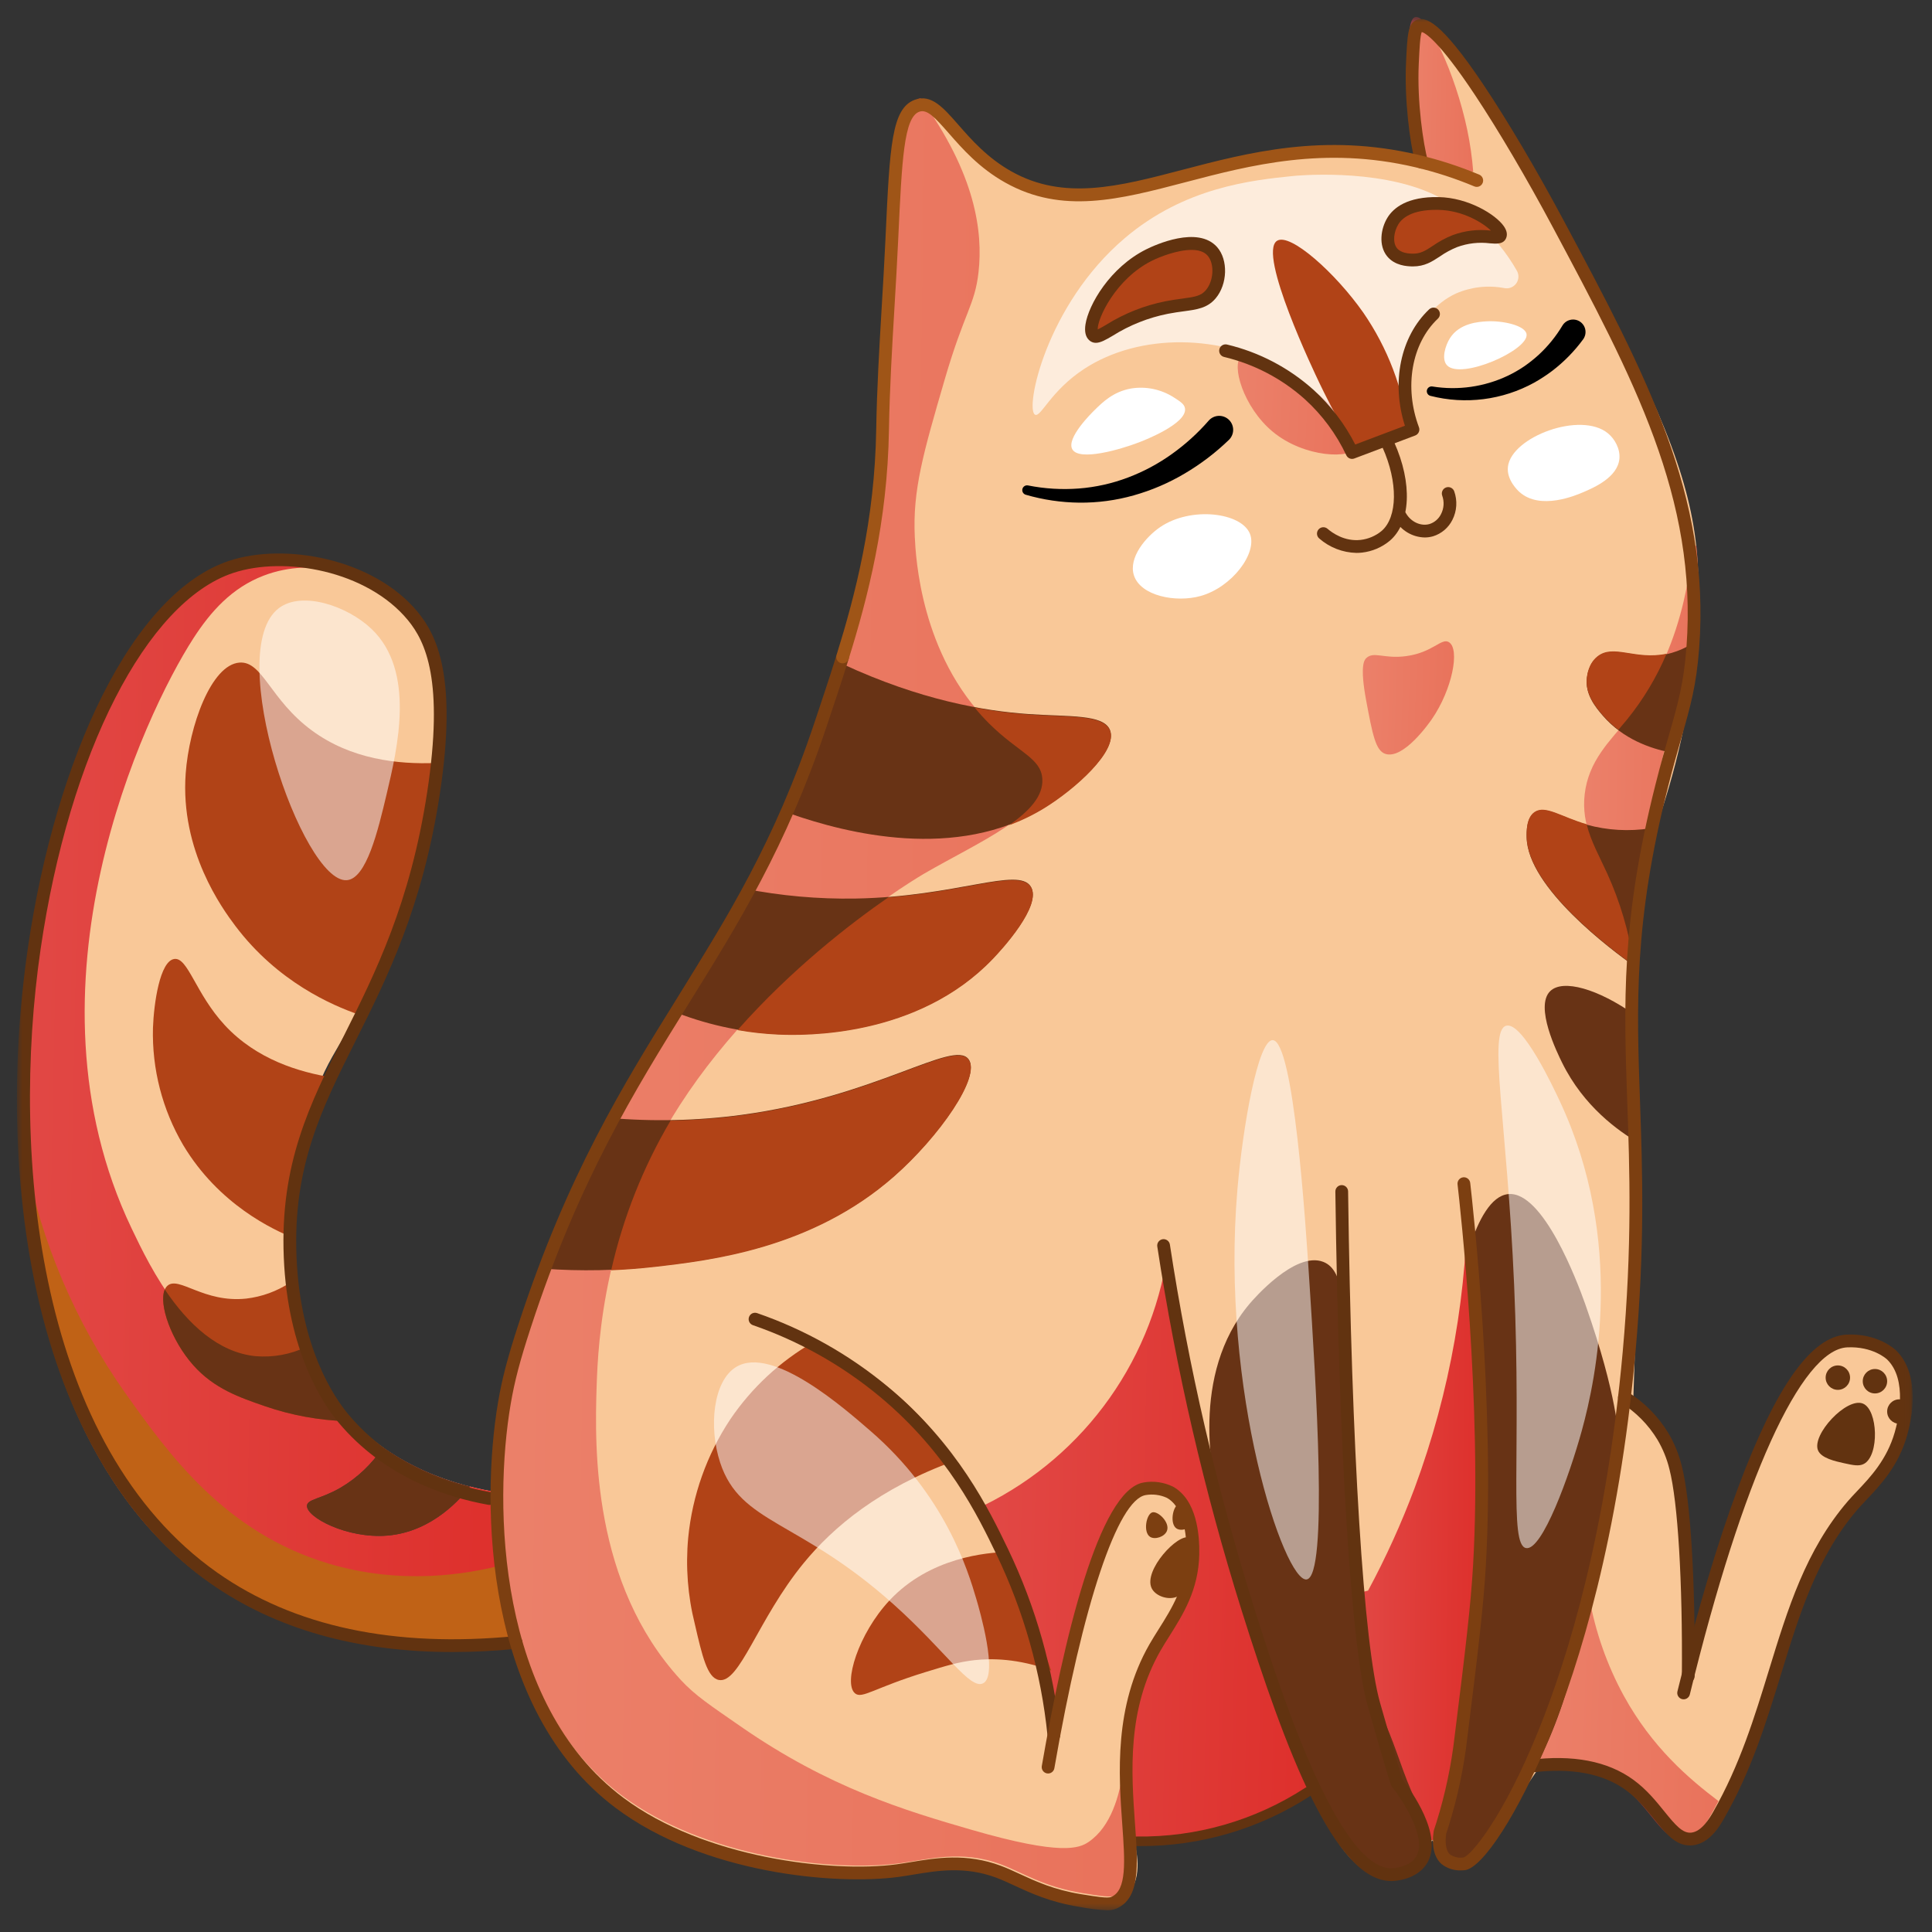
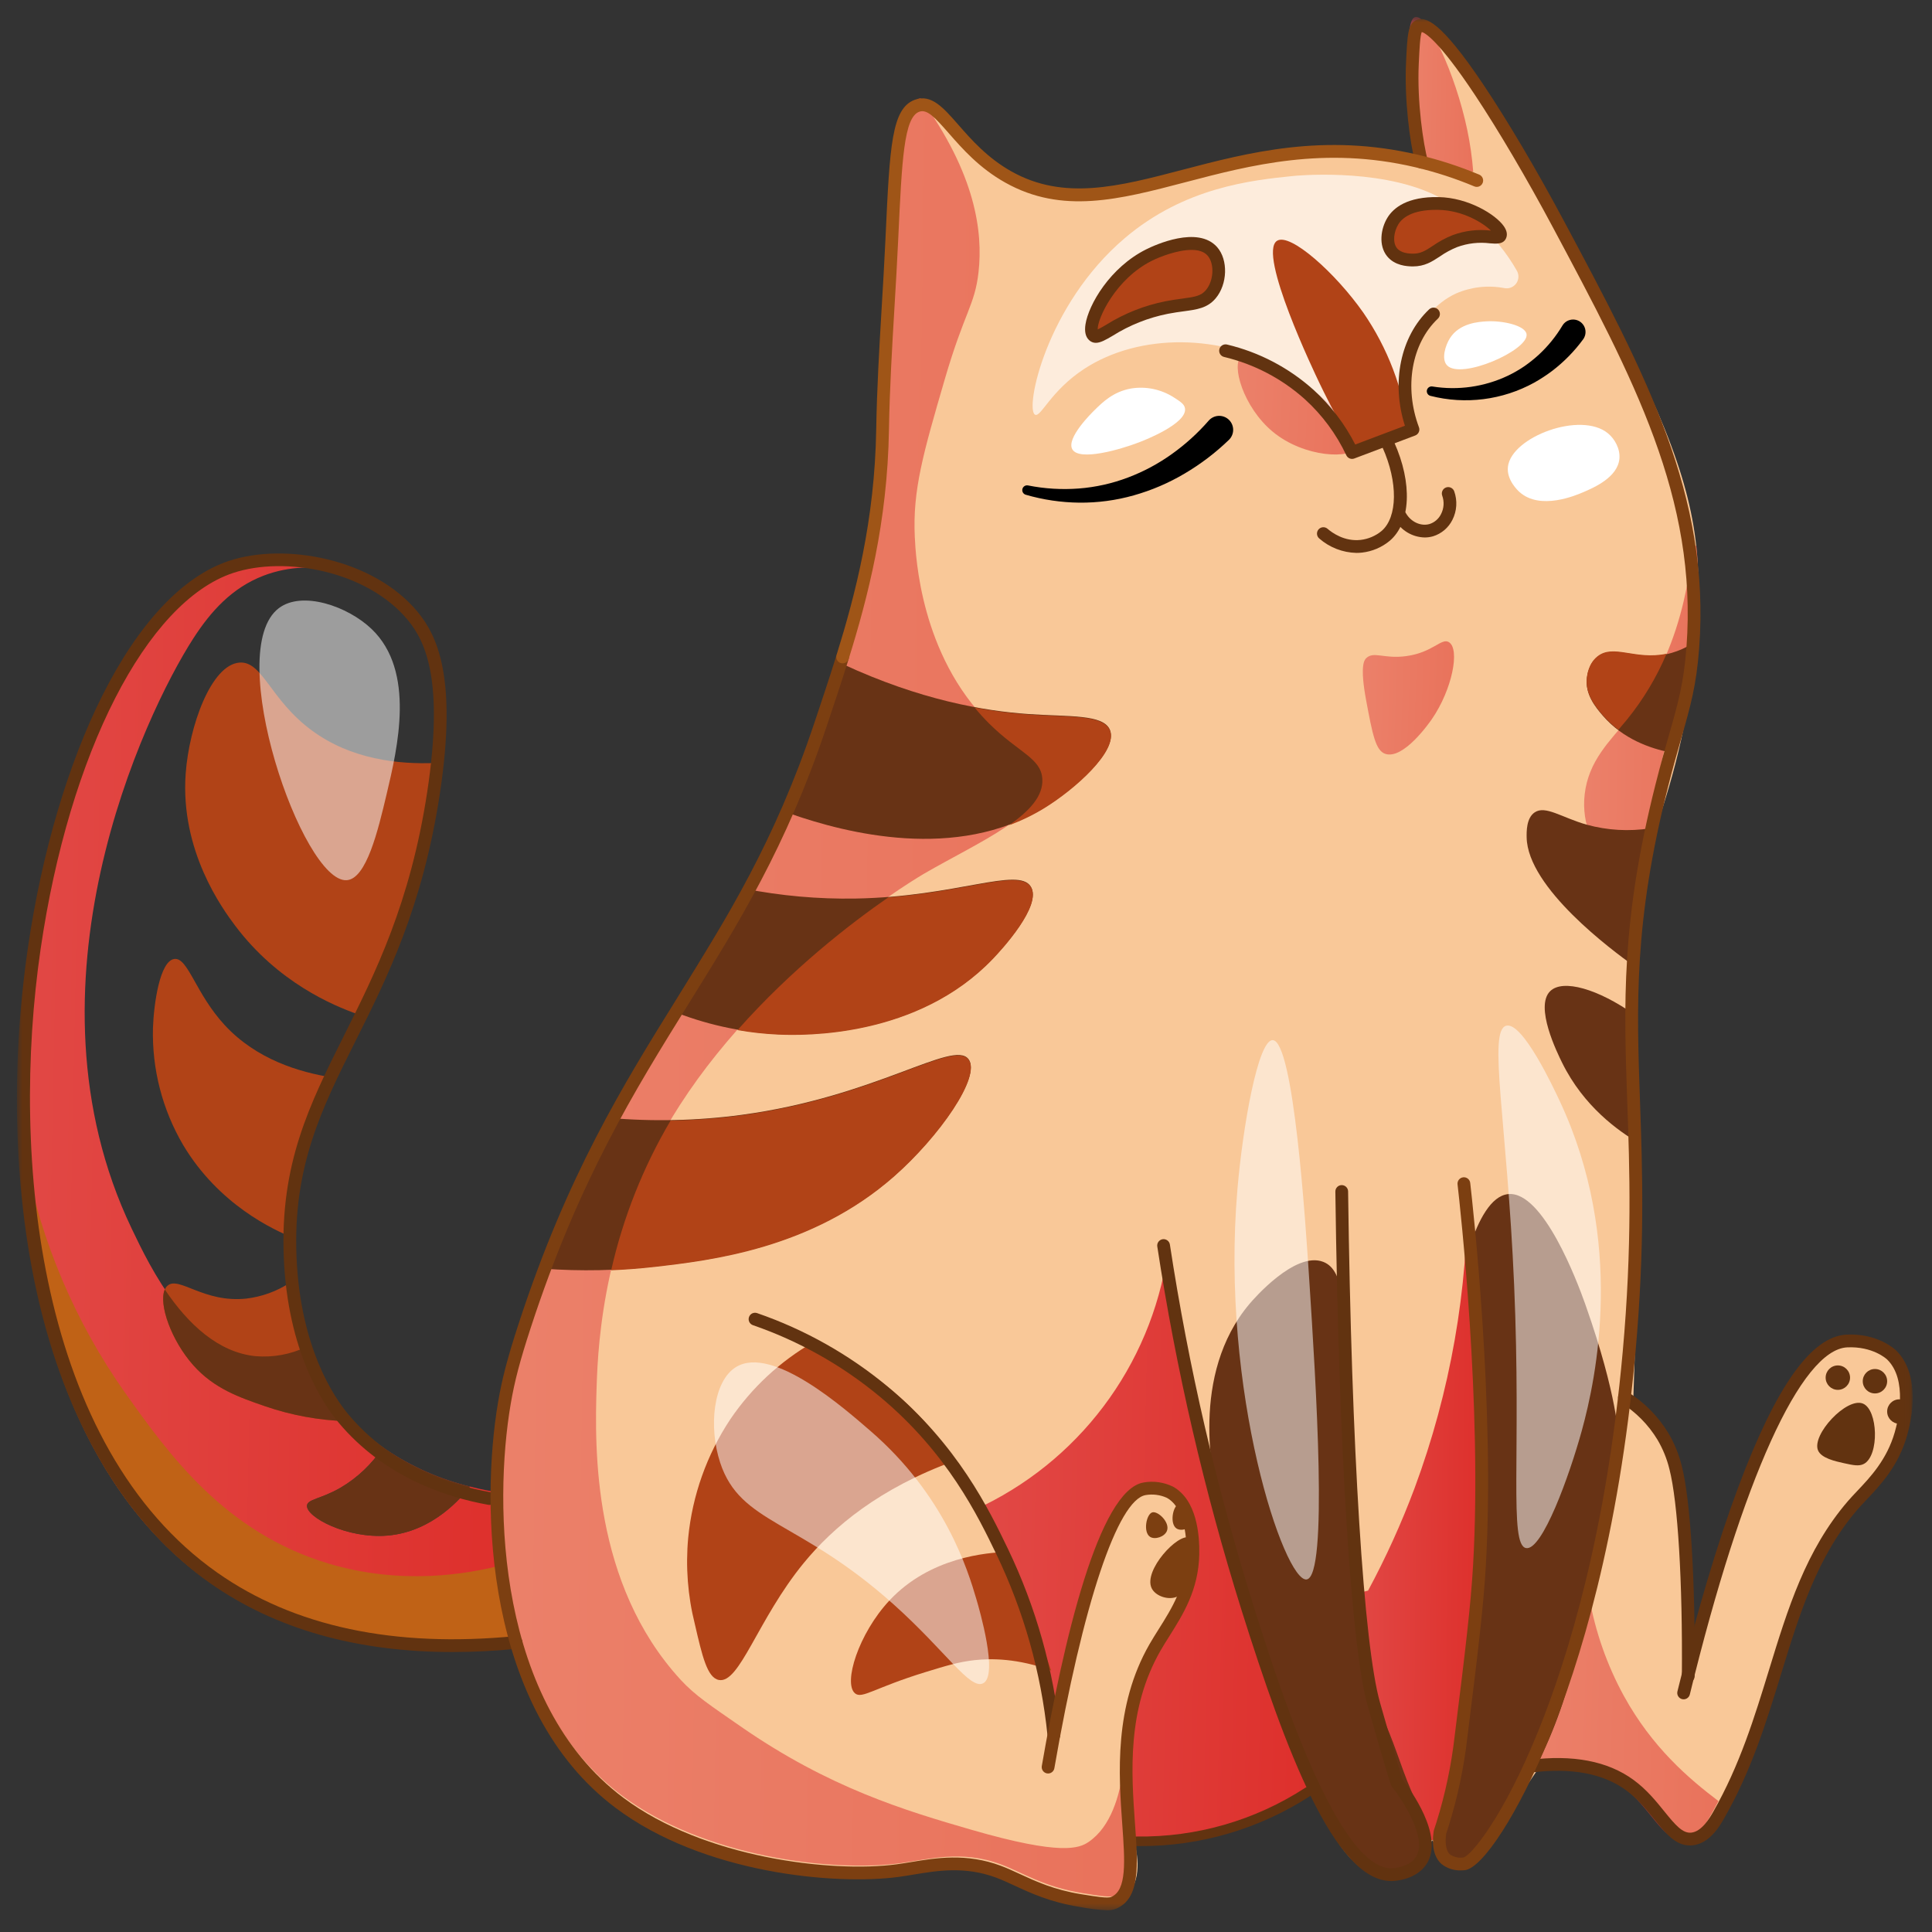
<svg xmlns="http://www.w3.org/2000/svg" width="303" height="303" viewBox="0 0 303 303" fill="none">
  <rect x="0" y="0" width="303" height="303" fill="#333333" stroke="none" />
  <mask id="mask0_94_1962" style="mask-type:luminance" maskUnits="userSpaceOnUse" x="2" y="2" width="298" height="298">
    <path d="M299.97 2.651H2.651V299.591H299.97V2.651Z" fill="white" />
  </mask>
  <g mask="url(#mask0_94_1962)">
-     <path d="M93.325 253.62C89.163 254.643 84.941 255.404 80.683 255.898C57.298 258.572 42.772 251.403 37.841 248.648C-3.827 225.373 -0.682 160.389 9.823 126.601C10.52 124.366 11.383 121.586 12.472 118.531L12.51 118.433C14.892 112.097 22.203 92.654 37.611 88.515C47.325 85.905 60.191 89.392 65.756 97.989C68.9 102.844 68.684 107.74 68.275 117.055C67.757 128.851 64.387 138.007 61.214 146.477C54.19 165.232 51.687 163.713 48.647 174.123C47.704 177.356 44.198 189.345 45.814 201.947C46.202 205.116 46.953 208.231 48.052 211.229C49.349 214.79 51.238 218.107 53.638 221.038C53.89 221.351 54.153 221.657 54.422 221.963C61.631 230.089 71.505 233.076 78.811 234.166C79.398 234.252 79.961 234.326 80.511 234.394C84.782 240.804 89.053 247.213 93.325 253.62Z" fill="#F9C898" />
    <path d="M80.683 255.897C80.606 256.149 80.475 256.381 80.298 256.577C78.034 259.21 67.749 258.72 63.533 258.383C48.12 257.171 38.386 251.978 32.762 248.029C13.752 234.674 4.966 209.576 3.221 183.191C1.716 160.352 5.485 136.545 12.472 118.531C12.482 118.497 12.495 118.464 12.51 118.433C18.329 103.462 26.381 92.513 35.467 89.476C41.059 87.609 48.555 88.845 48.555 88.845C51.242 88.977 53.919 89.274 56.57 89.734C57.236 89.98 57.886 90.268 58.516 90.597C59.364 91.042 60.173 91.561 60.933 92.146C57.714 90.578 49.503 87.143 41.329 90.285C36.372 92.189 33.057 95.882 30.315 100.131C22.6 112.095 2.53 154.712 20.629 192.633C23.572 198.793 29.709 211.645 40.08 212.692C42.82 212.919 45.572 212.414 48.053 211.229C49.35 214.79 51.238 218.106 53.639 221.038C53.89 221.351 54.153 221.657 54.423 221.963C56.202 223.966 58.217 225.747 60.425 227.265C64.466 230.002 68.965 231.993 73.708 233.143C75.39 233.572 77.094 233.913 78.811 234.166C78.474 239.74 78.813 245.335 79.821 250.827C79.882 251.152 80.194 252.848 80.696 254.905C80.787 255.23 80.783 255.575 80.683 255.897Z" fill="url(#paint0_linear_94_1962)" />
    <path d="M80.298 256.577C78.034 259.21 67.748 258.72 63.533 258.383C48.12 257.171 38.385 251.979 32.761 248.029C13.752 234.675 4.966 209.576 3.221 183.191C3.435 182.616 3.661 182.034 3.9 181.458C6.457 194.78 11.826 207.401 19.65 218.479C26.411 227.976 35.215 240.339 51.521 245.213C62.92 248.623 73.046 246.903 78.536 245.513C79.123 249.199 79.71 252.887 80.298 256.577Z" fill="#C06216" />
    <path d="M298.414 225.582C296.275 232.347 290.727 235.444 285.864 243.418C282.56 248.838 283.76 249.418 279.042 262.32C274.306 275.271 269.467 288.515 264.359 288.271C260.785 288.105 260.51 281.517 253.735 278.112C249.378 275.92 244.759 276.269 241.596 276.875C238.978 280.696 236.933 283.862 235.532 286.085C232.803 290.413 231.763 292.33 229.909 292.496C227.578 292.704 225.522 289.979 224.597 288.589C223.906 290.285 222.07 294.082 218.974 294.681C214.703 295.508 208.524 290.157 206.321 280.298C200.283 283.885 193.681 286.423 186.796 287.805C183.858 288.387 180.88 288.754 177.888 288.901C178.108 289.661 179.393 294.418 176.872 297.027C174.321 299.678 169.432 298.478 166.721 297.811C160.566 296.298 159.477 293.292 153.756 292.337C150.569 291.81 148.194 292.288 146.401 292.57C135.584 294.284 121.815 292.692 114.86 290.947C100.879 287.432 91.952 277.647 90.092 275.522C71.32 254.067 79.126 221.443 81.654 210.905C84.31 199.81 88.305 191.721 94.142 179.891C102.489 162.973 105.969 161.259 115.043 144.383C120.593 134.059 127.929 120.227 132.83 101.852C136.801 86.936 137.798 74.193 139.015 58.61C141.095 32.011 139.492 17.824 144.614 16.329C149.043 15.039 151.044 25.41 162.033 29.458C174.081 33.897 182.084 25.257 203.395 24.081C210.178 23.712 216.981 24.153 223.66 25.398C220.319 8.872 221.262 4.702 222.834 4.089C226.476 2.663 235.842 19.385 247.876 40.871C260.052 62.608 264.812 74.518 266.024 85.588C266.226 87.425 266.33 89.232 266.354 91.063C266.385 93.249 266.299 95.533 266.171 97.584C265.975 100.915 265.675 103.621 265.602 104.264C264.046 118.158 260.631 126.705 258.681 133.269C258.376 134.292 258.118 135.241 257.892 136.155C256.522 141.691 256.472 145.8 256.638 154.714C256.773 162.074 257.055 172.723 256.858 190.173C256.718 202.561 256.399 212.713 256.154 219.411C257.59 220.575 258.875 221.914 259.979 223.397C263.729 228.447 264.311 233.886 264.665 244.185C264.923 251.576 264.959 258.771 264.825 265.763C267.353 254.41 277.416 211.415 289.525 210.49C294.116 210.139 296.665 212.502 296.665 212.502C299.937 215.534 299.691 221.542 298.414 225.582Z" fill="#F9C898" />
    <path opacity="0.56" d="M269.506 282.469C269.115 283.229 268.699 283.988 268.271 284.741C267.579 285.941 266.165 288.329 264.018 288.519C260.665 288.819 258.946 283.443 254.29 280.044C251.536 278.036 247.173 276.297 239.99 276.977C240.461 275.972 240.994 274.962 241.538 273.878C244.151 268.668 247.259 261.014 249.248 250.531C250.207 255.932 252.036 261.141 254.664 265.955C259.129 274.074 264.844 278.93 269.506 282.469Z" fill="url(#paint1_linear_94_1962)" />
    <path d="M183.303 195.096C182.269 203.796 179.081 212.1 174.027 219.255C168.973 226.409 162.214 232.188 154.363 236.066C155.354 238.29 156.335 240.599 157.307 242.992C157.307 242.992 158.72 246.481 159.805 249.451C162.657 257.254 165.108 268.133 165.611 270.382C167.137 261.735 169.29 253.211 172.051 244.876C174.154 238.564 176.042 234.134 179.515 233.489C181.739 233.075 183.987 234.331 185.249 235.658C188.887 239.483 186.723 246.423 185.767 249.488C184.162 254.634 181.638 257.857 180.582 259.398C177.252 264.251 174.485 272.792 177.891 288.901C180.182 288.617 183.412 288.17 187.268 287.471C192.044 286.606 194.488 286.153 197.285 285.134C200.508 283.949 203.55 282.322 206.324 280.298C195.552 252.828 187.832 224.255 183.305 195.095L183.303 195.096Z" fill="url(#paint2_linear_94_1962)" />
    <path d="M230.14 186.159C230.265 202.274 227.457 218.277 221.853 233.385C219.79 238.903 217.353 244.273 214.559 249.459C213.905 249.649 213.233 249.764 212.554 249.803C218.568 282.037 222.286 288.734 224.599 288.59C230.446 288.224 232.128 243.819 232.288 239.271C232.916 221.538 232.197 203.783 230.14 186.159Z" fill="url(#paint3_linear_94_1962)" />
    <path opacity="0.56" d="M221.965 2.667C223.872 2.219 228.258 11.511 230.109 20.354C230.561 22.514 230.874 24.702 231.046 26.902C229.272 26.948 225.655 26.761 223.266 24.261C221.246 22.147 221.129 19.166 220.979 13.288C220.827 7.37 220.715 2.961 221.965 2.667Z" fill="url(#paint4_linear_94_1962)" />
    <path opacity="0.56" d="M194.693 55.85C193.036 57.176 195.002 63.878 199.588 67.691C204.569 71.832 212.013 72.043 212.924 70.083C214.513 66.666 197.67 53.468 194.693 55.85Z" fill="url(#paint5_linear_94_1962)" />
    <path d="M68.299 119.662C62.412 119.892 55.051 119.098 48.886 114.546C42.36 109.73 41.175 103.656 37.569 103.915C33.113 104.236 29.666 113.883 29.122 121.307C28.235 133.429 34.879 142.518 36.908 145.212C43.556 154.034 52.172 157.692 56.186 159.09C59.991 153.329 62.963 147.059 65.012 140.465C67.104 133.726 68.212 126.719 68.299 119.662Z" fill="#B14317" />
    <path d="M27.331 150.398C29.482 150.092 30.656 155.832 35.27 160.802C40.235 166.151 46.923 168.173 52.239 169.003C49.105 173.649 47.056 178.94 46.244 184.486C45.785 187.706 45.756 190.973 46.158 194.201C42.895 192.896 34.334 188.954 28.726 179.578C25.457 174.014 23.816 167.643 23.99 161.191C24.129 157.366 25.071 150.72 27.331 150.398Z" fill="#B14317" />
    <path d="M54.398 222.893C50.033 222.76 45.714 221.969 41.585 220.548C37.541 219.152 33.6 217.793 30.339 214.137C26.472 209.815 24.422 203.244 26.276 201.634C28.057 200.085 31.973 204.371 38.618 203.661C41.071 203.374 43.423 202.518 45.489 201.163C45.599 201.426 45.703 201.683 45.813 201.946C46.658 208.535 48.897 215.283 53.639 221.038C53.89 221.657 54.147 222.275 54.398 222.893Z" fill="#B14317" />
    <path d="M73.707 233.143C72.531 234.68 67.98 240.234 60.748 240.828C54.434 241.348 47.954 237.926 48.144 236.101C48.254 235.097 50.341 235.103 53.461 233.291C56.079 231.739 58.313 229.614 59.996 227.076C60.136 227.138 60.283 227.205 60.424 227.266C64.466 230.003 68.965 231.993 73.707 233.143Z" fill="#3F3F3E" />
    <path d="M191.148 235.693C190.184 231.823 186.573 215.589 195.98 204.472C196.557 203.789 203.125 196.171 207.541 197.906C210.945 199.244 211.034 205.343 211.539 219.94C212.773 255.594 213.762 263.161 216.644 268.978C218.519 272.761 219.627 276.881 221.288 280.764C222.975 284.711 224.194 287.308 223.163 289.832C222.341 291.84 220.154 293.34 218.635 293.546C209.443 294.792 197.918 257.888 194.145 245.878C192.805 241.606 191.798 238.056 191.148 235.693Z" fill="#683315" />
    <path d="M230.504 195.494C231.852 191.394 233.817 187.559 236.52 187.275C242.01 186.703 247.403 201.132 248.543 204.326L248.546 204.337C248.546 204.337 248.627 204.565 248.705 204.785C253.718 218.999 253.827 225.517 253.827 225.517C253.903 230.124 252.772 228.964 249.383 249.314C247.083 261.19 244.674 272.956 235.889 285.226C234.061 287.78 232.063 290.208 229.911 292.495C228.256 292.768 227.436 292.243 227.148 292.02C225.535 290.777 225.983 287.79 226.234 286.111C226.371 285.159 226.607 284.225 226.937 283.322C228.166 280.205 231.544 263.027 232.289 239.27C232.737 224.654 232.14 210.025 230.504 195.494Z" fill="#683315" />
    <path opacity="0.52" d="M60.623 124.599C59.288 130.218 57.478 137.84 54.374 138.043C47.453 138.499 34.868 102.03 43.75 95.365C47.402 92.624 54.511 95.048 58.279 98.648C65.213 105.274 62.346 117.344 60.623 124.599Z" fill="white" />
    <path opacity="0.66" d="M202.846 27.596C202.846 27.596 215.773 26.269 224.81 30.483C227.21 31.631 229.465 33.062 231.526 34.745C231.658 34.858 231.763 34.949 231.841 35.017C234.264 37.148 236.314 39.671 237.906 42.479C238.075 42.785 238.155 43.132 238.135 43.481C238.115 43.83 237.996 44.166 237.793 44.451C237.589 44.735 237.309 44.955 236.985 45.086C236.661 45.217 236.307 45.253 235.963 45.19C233.39 44.693 230.727 44.989 228.326 46.039C221.984 48.973 218.398 57.88 221.157 67.259L212.313 69.255C209.675 64.661 205.912 60.814 201.378 58.077C191.665 52.312 178.7 52.2 170.056 57.842C164.75 61.305 163.226 65.529 162.323 65.034C160.72 64.155 164.036 47.861 176.383 37.362C185.812 29.344 196.317 28.266 202.846 27.596Z" fill="white" />
    <path d="M233.168 50.396C231.988 50.463 228.898 50.639 227.388 53.054C226.667 54.203 226.034 56.3 226.92 57.274C229.067 59.636 239.739 54.937 239.417 52.428C239.238 51.03 235.636 50.255 233.168 50.396Z" fill="white" />
    <path d="M171.613 64.368C172.9 63.096 174.59 61.424 177.393 60.929C179.729 60.552 182.121 61.053 184.109 62.336C185.129 62.989 185.751 63.386 185.847 64.059C186.184 66.413 179.625 68.995 178.641 69.371C175.661 70.513 169.258 72.361 168.175 70.466C167.191 68.742 171.129 64.847 171.613 64.368Z" fill="white" />
    <path d="M206.933 60.077C206.166 58.474 197.222 39.785 200.268 37.773C202.317 36.419 209.472 42.839 213.807 49.029C217.617 54.557 220.046 60.919 220.889 67.581L212.765 70.707C210.626 67.275 208.679 63.726 206.933 60.077Z" fill="#B14317" />
    <path d="M108.975 254.716C107.862 250.291 107.51 245.709 107.933 241.167C108.582 234.522 110.852 228.139 114.543 222.578C117.902 217.632 122.336 213.511 127.513 210.525C136.588 214.391 144.323 220.847 149.754 229.087C137.945 233.386 130.7 239.459 126.055 245.127C118.804 253.974 116.008 264.128 112.724 263.47C110.911 263.107 110.122 259.685 108.975 254.716Z" fill="#B14317" />
    <path d="M134.099 265.575C132.205 264.006 134.632 256.196 139.515 250.983C145.878 244.187 154.831 243.487 158.01 243.389L164.866 261.995C159.607 260.076 155.479 260.076 152.846 260.364C150.364 260.635 148.342 261.256 145.139 262.24C137.095 264.71 135.205 266.49 134.099 265.575Z" fill="#B14317" />
    <path opacity="0.52" d="M115.446 214.386C121.176 210.899 132.593 221.035 136.484 224.391C148.188 234.488 151.792 246.22 153.147 250.864C153.578 252.338 156.622 262.766 154.189 263.996C152.12 265.042 148.403 259.038 140.233 251.698C125.246 238.235 116.136 239.075 112.947 229.394C111.114 223.83 111.828 216.588 115.446 214.386Z" fill="white" />
    <path d="M256.397 159.165C250.6 155.065 245.116 153.513 243.128 155.436C240.636 157.847 244.235 165.137 245.003 166.693C248.384 173.542 253.808 177.368 256.909 179.199L256.397 159.165Z" fill="#683315" />
    <path opacity="0.52" d="M199.592 163.126C197.309 163.079 194.917 176.592 194.067 186.533C191.342 218.39 201.481 248.202 204.924 247.706C208.337 247.215 206.371 216.787 205.334 200.741C204.759 191.844 202.907 163.194 199.592 163.126Z" fill="white" />
    <path opacity="0.52" d="M236.214 160.868C233.321 161.666 236.36 175.976 237.464 201.516C238.61 228.049 236.613 242.303 239.338 242.789C241.862 243.239 246.127 231.461 248.086 224.342C250.361 216.082 254.886 194.652 244.65 172.751C243.657 170.627 238.768 160.165 236.214 160.868Z" fill="white" />
    <path opacity="0.56" d="M266.175 97.583C265.33 102.47 263.923 106.082 261.941 113.883C260.042 121.196 258.69 128.641 257.896 136.155C256.526 141.69 256.477 145.8 256.642 154.714C256.136 148.618 254.59 142.654 252.071 137.08C250.174 132.91 247.966 129.486 248.529 124.57C249.136 119.286 252.506 116.2 255.192 112.899C265.612 100.103 264.737 85.412 266.028 85.59C266.23 87.427 266.334 89.233 266.358 91.064C266.388 93.249 266.303 95.532 266.175 97.583Z" fill="url(#paint6_linear_94_1962)" />
    <path opacity="0.56" d="M176.987 276.141C177.11 270.75 176.991 269.345 176.824 269.331C176.282 269.293 177.734 284.109 170.731 288.873C169.289 289.855 166.519 291.068 152.453 286.997C141.912 283.946 130.029 280.39 116.131 270.741C111.443 267.485 109.026 265.925 106.74 263.435C92.929 248.391 93.238 227.226 93.578 217.227C93.799 210.731 94.672 191.86 106.603 173.341C121.155 150.753 144.969 136.994 144.969 136.994C153.719 131.938 163.838 127.738 163.467 122.063C163.253 118.792 159.746 117.984 155.152 113.424C144.354 102.708 143.613 87.208 143.471 84.23C143.117 76.835 144.799 71.067 148.157 59.529C151.269 48.851 152.887 47.893 153.469 42.645C154.159 36.426 153.043 27.322 144.351 15.382C144.302 15.394 144.247 15.413 144.192 15.431C141.119 16.545 140.869 22.73 140.221 36.531C139.762 46.426 138.942 56.303 138.783 66.204C138.489 84.354 133.85 98.173 128.956 112.74C127.79 116.211 126.227 120.388 123.842 126.032C106.696 166.608 90.429 177.59 84.113 202.452C83.618 203.869 83.126 205.322 82.639 206.809C80.864 212.228 80.069 215.363 79.482 218.804C77.768 228.809 77.481 243.199 81.299 256.431C84.113 266.185 89.16 275.317 97.507 281.573C110.393 291.247 130.529 293.629 141.127 292.215C145.508 291.633 150.764 290.065 156.986 292.398C160.339 293.654 163.65 295.919 169.787 296.905C172.711 297.376 174.174 297.615 175.012 297.266C179.49 295.423 176.926 286.673 176.987 276.141Z" fill="url(#paint7_linear_94_1962)" />
    <path d="M132.186 104.159C144.348 109.803 154.329 111.496 161.267 111.983C167.641 112.43 173.072 111.973 174.077 114.484C175.362 117.696 168.591 123.714 163.767 126.679C149.986 135.146 132.654 130.643 124.082 127.661L132.186 104.159Z" fill="#683315" />
    <path d="M116.673 139.358C122.433 140.497 128.298 141.021 134.169 140.922C149.991 140.647 159.702 135.879 161.664 139.045C163.471 141.962 157.044 148.923 155.728 150.302C143.922 162.661 126.183 162.376 121.984 162.183C116.188 161.901 110.482 160.633 105.112 158.431L116.673 139.358Z" fill="#683315" />
    <path d="M95.325 175.308C102.3 175.929 109.323 175.775 116.264 174.849C137.405 172.014 149.486 162.987 151.882 166.094C153.938 168.759 147.249 178.252 140.218 184.437C127.323 195.779 111.445 197.608 102.725 198.612C96.938 199.277 91.101 199.398 85.291 198.972L95.325 175.308Z" fill="#683315" />
    <path d="M265.397 100.941C264.393 101.58 263.302 102.071 262.158 102.399C256.793 103.925 253.18 100.88 250.519 103.024C249.161 104.118 248.938 105.85 248.879 106.307C248.546 108.889 250.259 110.953 251.378 112.248C254.57 115.938 258.864 117.37 261.76 117.965L265.397 100.941Z" fill="#683315" />
    <path d="M239.428 131.321C239.413 130.453 239.375 128.298 240.678 127.413C242.368 126.264 244.906 128.21 248.842 129.334C252.094 130.23 255.499 130.425 258.832 129.904L256.144 151.41C252.947 149.12 239.566 139.265 239.428 131.321Z" fill="#683315" />
    <path d="M212.724 86.713C210.574 86.664 208.509 85.861 206.891 84.443C206.69 84.269 206.567 84.023 206.548 83.758C206.528 83.493 206.615 83.232 206.789 83.031C206.962 82.831 207.209 82.707 207.473 82.688C207.738 82.669 207.999 82.756 208.2 82.929C208.913 83.547 210.846 84.955 213.384 84.676C214.593 84.537 215.736 84.051 216.675 83.276C219.2 81.112 219.264 75.606 216.827 70.181C216.724 69.939 216.72 69.668 216.815 69.423C216.91 69.179 217.098 68.982 217.337 68.874C217.576 68.767 217.847 68.757 218.093 68.848C218.339 68.939 218.54 69.122 218.652 69.359C221.535 75.776 221.262 81.98 217.975 84.797C216.732 85.836 215.211 86.486 213.601 86.666C213.31 86.698 213.017 86.713 212.724 86.713Z" fill="#623310" />
    <path d="M223.447 84.292C222.49 84.273 221.554 84.004 220.732 83.512C219.91 83.02 219.231 82.322 218.761 81.487C218.694 81.373 218.65 81.246 218.632 81.115C218.614 80.984 218.622 80.851 218.656 80.723C218.69 80.595 218.749 80.475 218.829 80.371C218.91 80.266 219.01 80.177 219.125 80.112C219.239 80.046 219.366 80.003 219.497 79.986C219.628 79.97 219.761 79.979 219.888 80.014C220.016 80.049 220.135 80.109 220.239 80.191C220.343 80.272 220.43 80.374 220.495 80.489C221.287 81.866 222.844 82.577 224.199 82.184C224.591 82.058 224.954 81.853 225.264 81.583C225.575 81.313 225.828 80.982 226.007 80.611C226.233 80.168 226.366 79.684 226.396 79.188C226.427 78.692 226.354 78.195 226.184 77.728C226.095 77.478 226.109 77.203 226.223 76.963C226.337 76.723 226.541 76.538 226.791 76.449C227.041 76.36 227.316 76.374 227.555 76.488C227.795 76.602 227.98 76.806 228.069 77.056C228.327 77.781 228.435 78.55 228.387 79.318C228.339 80.086 228.135 80.835 227.788 81.522C227.485 82.135 227.059 82.68 226.539 83.124C226.018 83.568 225.413 83.901 224.76 84.104C224.333 84.229 223.891 84.292 223.447 84.292Z" fill="#623310" />
    <path d="M161.221 76.131C163.847 76.655 166.531 76.817 169.201 76.613C171.835 76.409 174.427 75.83 176.897 74.893C179.348 73.969 181.667 72.727 183.796 71.2C185.915 69.689 187.85 67.933 189.561 65.97C189.75 65.753 189.98 65.576 190.237 65.448C190.495 65.32 190.775 65.244 191.062 65.225C191.349 65.205 191.637 65.243 191.909 65.335C192.182 65.427 192.434 65.571 192.65 65.76C192.867 65.95 193.044 66.18 193.172 66.438C193.299 66.695 193.375 66.976 193.395 67.263C193.414 67.55 193.377 67.838 193.285 68.111C193.193 68.384 193.048 68.636 192.859 68.852C192.818 68.9 192.77 68.949 192.726 68.992C190.625 71.02 188.293 72.793 185.778 74.275C183.279 75.756 180.598 76.904 177.803 77.69C175.028 78.475 172.157 78.859 169.274 78.832C166.427 78.803 163.598 78.385 160.865 77.59C160.679 77.535 160.522 77.412 160.426 77.244C160.329 77.076 160.301 76.878 160.347 76.69C160.392 76.503 160.509 76.34 160.672 76.236C160.834 76.131 161.031 76.094 161.221 76.131Z" fill="black" />
    <path d="M224.64 60.613C228.662 61.262 232.786 60.675 236.468 58.932C237.363 58.505 238.224 58.012 239.044 57.455C239.855 56.893 240.627 56.277 241.354 55.611C242.789 54.278 244.028 52.749 245.035 51.069C245.299 50.624 245.729 50.302 246.23 50.175C246.732 50.047 247.263 50.124 247.708 50.388C248.152 50.653 248.474 51.083 248.602 51.584C248.729 52.086 248.652 52.618 248.388 53.063C248.357 53.116 248.323 53.167 248.288 53.215L248.279 53.228C246.915 55.085 245.295 56.739 243.468 58.141C242.558 58.83 241.601 59.455 240.606 60.014C235.641 62.744 229.824 63.484 224.335 62.082C224.148 62.035 223.986 61.916 223.884 61.752C223.781 61.589 223.746 61.392 223.785 61.202C223.824 61.013 223.935 60.846 224.094 60.736C224.252 60.626 224.447 60.582 224.638 60.612L224.64 60.613Z" fill="black" />
-     <path d="M196.037 83.731C194.718 80.373 186.808 79.377 181.978 82.649C179.716 84.181 176.946 87.452 177.833 90.225C178.864 93.452 184.388 94.558 188.287 93.472C193.211 92.099 197.227 86.759 196.037 83.731Z" fill="white" />
    <path d="M236.493 73.187C237.062 68.505 247.915 64.454 252.174 67.956C253.261 68.851 254.109 70.395 253.976 71.924C253.723 74.855 249.985 76.467 248.389 77.155C247.171 77.68 241.564 80.098 238.296 77.155C238.066 76.95 236.241 75.26 236.493 73.187Z" fill="white" />
    <path d="M171.469 52.592C172.513 53.604 175.349 49.728 182.969 48.23C186.459 47.545 188.45 47.851 189.886 46.148C191.413 44.34 191.61 41.095 190.14 39.424C187.522 36.444 180.728 39.741 180.215 39.996C173.547 43.317 170.107 51.271 171.469 52.592Z" fill="#B14317" />
    <path d="M171.855 53.769C171.653 53.77 171.453 53.73 171.267 53.651C171.081 53.573 170.913 53.458 170.773 53.313C170.246 52.801 170.066 51.98 170.238 50.871C170.714 47.803 174.072 41.94 179.77 39.101C181.095 38.44 187.864 35.319 190.892 38.763C192.637 40.749 192.523 44.577 190.65 46.795C189.36 48.324 187.729 48.542 185.661 48.82C184.926 48.919 184.092 49.031 183.161 49.214C180.089 49.823 177.154 50.99 174.503 52.658C173.489 53.255 172.616 53.769 171.855 53.769ZM186.861 39.193C184.66 39.193 181.901 40.275 180.662 40.892C174.966 43.729 172.076 50.005 172.158 51.668C172.493 51.519 173.014 51.212 173.489 50.932C176.337 49.153 179.484 47.905 182.777 47.249C183.767 47.054 184.633 46.938 185.395 46.836C187.43 46.563 188.362 46.404 189.122 45.503C190.365 44.03 190.498 41.346 189.388 40.086C188.819 39.436 187.902 39.193 186.861 39.193Z" fill="#61320F" />
    <path d="M163.769 126.754C162.019 127.828 160.166 128.724 158.238 129.43C161.487 127.164 163.647 124.813 163.469 122.137C163.255 118.867 159.751 118.059 155.154 113.497C154.348 112.699 153.584 111.859 152.865 110.981C155.645 111.5 158.452 111.86 161.272 112.059C167.646 112.505 173.075 112.046 174.078 114.557C175.365 117.771 168.596 123.79 163.769 126.754Z" fill="#B14317" />
    <path d="M155.729 150.376C143.926 162.733 126.188 162.451 121.984 162.255C119.865 162.156 117.754 161.923 115.664 161.557C124.206 151.901 133.518 144.749 139.302 140.745C152.096 139.74 159.928 136.312 161.672 139.122C163.475 142.037 157.05 148.999 155.729 150.376Z" fill="#B14317" />
    <path d="M140.218 184.513C127.325 195.853 111.448 197.684 102.731 198.688C100.302 198.964 97.995 199.135 95.853 199.22C97.72 190.957 100.864 183.036 105.172 175.744C108.884 175.688 112.589 175.414 116.269 174.923C137.409 172.088 149.487 163.062 151.886 166.167C153.942 168.832 147.254 178.329 140.218 184.513Z" fill="#B14317" />
    <path d="M261.37 102.525C259.803 106.231 257.723 109.698 255.19 112.824C254.743 113.369 254.285 113.908 253.82 114.453C252.927 113.783 252.109 113.019 251.378 112.175C250.259 110.884 248.546 108.813 248.874 106.235C248.936 105.776 249.156 104.043 250.514 102.954C253.043 100.915 256.438 103.566 261.37 102.525Z" fill="#B14317" />
-     <path d="M256.194 150.941C256.176 151.076 256.163 151.204 256.145 151.339C252.945 149.049 239.564 139.191 239.429 131.249C239.41 130.38 239.374 128.224 240.677 127.342C242.366 126.191 244.905 128.14 248.839 129.265C249.488 131.935 250.846 134.315 252.07 137.005C254.082 141.437 255.47 146.127 256.194 150.941Z" fill="#B14317" />
    <path d="M54.395 222.893C50.031 222.758 45.712 221.968 41.582 220.548C37.538 219.151 33.598 217.792 30.336 214.137C26.849 210.23 24.842 204.499 25.845 202.233C29.504 207.663 34.215 212.098 40.077 212.692C42.817 212.922 45.569 212.419 48.05 211.234C49.346 214.789 51.233 218.099 53.63 221.025C53.887 221.65 54.139 222.268 54.395 222.893Z" fill="#683315" />
    <path d="M73.717 233.141C72.549 234.666 68.002 240.232 60.758 240.832C54.438 241.352 47.958 237.923 48.154 236.105C48.258 235.094 50.344 235.101 53.466 233.288C56.084 231.736 58.318 229.611 60.001 227.073C60.147 227.14 60.3 227.202 60.447 227.269H60.453C64.489 230.003 68.981 231.991 73.717 233.141Z" fill="#683315" />
    <path d="M218.453 34.654C217.635 35.983 217.214 38.196 218.319 39.559C219.248 40.706 220.861 40.761 221.4 40.779C224.164 40.873 225.096 38.989 228.186 37.81C232.208 36.274 235.002 37.798 235.299 36.919C235.696 35.739 230.993 32.02 225.616 31.912C224.5 31.889 220.209 31.805 218.453 34.654Z" fill="#B14317" />
    <path d="M221.601 41.783C221.525 41.783 221.447 41.782 221.367 41.78C220.722 41.758 218.759 41.691 217.542 40.189C216.172 38.498 216.535 35.861 217.602 34.128C218.54 32.607 220.695 30.81 225.636 30.911C230.271 31.003 234.54 33.614 235.84 35.463C236.291 36.105 236.427 36.702 236.247 37.239C235.875 38.34 234.708 38.246 233.678 38.162C231.944 37.944 230.184 38.144 228.542 38.745C227.576 39.132 226.658 39.63 225.806 40.229C224.59 41.027 223.438 41.783 221.601 41.783ZM225.243 32.909C221.502 32.909 219.949 34.133 219.305 35.179C218.615 36.298 218.349 38.006 219.096 38.928C219.738 39.721 221.015 39.764 221.434 39.779C222.779 39.829 223.545 39.319 224.709 38.555C225.681 37.876 226.728 37.312 227.83 36.874C229.744 36.166 231.799 35.923 233.825 36.166C232.626 34.986 229.456 32.989 225.597 32.913C225.477 32.91 225.358 32.909 225.243 32.909Z" fill="#61320F" />
    <path d="M165.281 273.103C165.034 273.103 164.796 273.011 164.612 272.846C164.429 272.68 164.313 272.452 164.287 272.206C163.279 262.329 160.564 252.702 156.263 243.755C153.4 237.814 148.606 227.871 137.96 219.017C132.061 214.121 125.328 210.331 118.083 207.829C117.833 207.742 117.627 207.559 117.511 207.32C117.396 207.081 117.379 206.806 117.467 206.555C117.554 206.304 117.737 206.098 117.975 205.982C118.214 205.867 118.489 205.851 118.74 205.938C126.211 208.518 133.155 212.428 139.238 217.478C150.219 226.609 155.13 236.798 158.065 242.885C162.466 252.04 165.245 261.892 166.277 271.999C166.305 272.263 166.226 272.527 166.059 272.733C165.892 272.939 165.65 273.071 165.386 273.098C165.351 273.102 165.316 273.103 165.281 273.103Z" fill="#623310" />
    <path d="M218.204 295.009C209.315 295.009 201.652 274.573 194.692 252.459C188.857 233.832 184.447 214.788 181.5 195.491C181.48 195.362 181.486 195.229 181.517 195.101C181.548 194.974 181.604 194.853 181.682 194.747C181.76 194.641 181.858 194.552 181.97 194.484C182.082 194.416 182.207 194.37 182.337 194.35C182.467 194.33 182.599 194.336 182.727 194.367C182.854 194.399 182.974 194.455 183.08 194.533C183.186 194.61 183.276 194.708 183.344 194.821C183.412 194.933 183.457 195.058 183.477 195.188C186.409 214.384 190.796 233.328 196.601 251.858C200.15 263.135 209.551 293.008 218.205 293.008C218.245 293.008 218.285 293.008 218.325 293.008C218.351 293.008 220.947 292.904 222.033 291.286C223.956 288.419 219.989 282.314 218.298 280.204C218.232 280.122 218.18 280.03 218.143 279.932C218.123 279.879 217.626 278.531 214.511 267.587C211.908 258.436 209.958 227.51 209.427 186.877C209.425 186.746 209.449 186.615 209.498 186.493C209.547 186.371 209.619 186.26 209.71 186.166C209.802 186.072 209.911 185.996 210.032 185.944C210.152 185.893 210.282 185.865 210.413 185.863H210.427C210.69 185.863 210.942 185.967 211.129 186.152C211.316 186.336 211.423 186.587 211.426 186.851C211.958 227.32 213.876 258.045 216.435 267.038C219.029 276.154 219.788 278.549 219.968 279.09C221.051 280.471 226.646 287.999 223.693 292.401C222.071 294.82 218.761 294.996 218.389 295.008C218.328 295.008 218.266 295.009 218.204 295.009Z" fill="#623310" />
    <path d="M178.841 289.529C178.642 289.529 178.443 289.529 178.243 289.526C178.044 289.523 177.855 289.442 177.716 289.3C177.577 289.157 177.5 288.965 177.502 288.766C177.502 288.667 177.521 288.569 177.559 288.478C177.597 288.386 177.653 288.304 177.724 288.234C177.795 288.165 177.879 288.111 177.971 288.075C178.063 288.039 178.162 288.022 178.261 288.024C187.635 288.156 196.837 285.499 204.7 280.389C204.782 280.335 204.875 280.298 204.972 280.281C205.069 280.263 205.168 280.264 205.264 280.285C205.361 280.305 205.452 280.344 205.533 280.4C205.615 280.456 205.684 280.528 205.737 280.61C205.791 280.693 205.828 280.786 205.846 280.882C205.864 280.979 205.862 281.079 205.842 281.175C205.821 281.272 205.782 281.363 205.726 281.445C205.67 281.526 205.599 281.595 205.516 281.649C197.576 286.809 188.308 289.547 178.841 289.529H178.841Z" fill="#623310" />
    <path d="M265.026 289.428C262.764 289.428 261.232 287.53 259.471 285.35C258.241 283.827 256.848 282.102 254.988 280.746C251.383 278.118 246.37 277.195 240.082 278.001C239.951 278.019 239.818 278.011 239.69 277.977C239.563 277.944 239.443 277.885 239.338 277.805C239.233 277.724 239.145 277.624 239.079 277.509C239.013 277.395 238.97 277.268 238.953 277.137C238.937 277.006 238.946 276.872 238.981 276.745C239.016 276.617 239.076 276.498 239.157 276.394C239.238 276.289 239.34 276.202 239.455 276.137C239.57 276.073 239.697 276.031 239.828 276.016C246.639 275.142 252.136 276.189 256.166 279.129C258.238 280.64 259.72 282.474 261.026 284.093C262.755 286.232 263.882 287.539 265.221 287.419C266.901 287.267 268.155 285.075 268.69 284.139C272.841 276.879 275.172 269.284 277.426 261.938C280.394 252.264 283.198 243.128 289.786 235.453C290.232 234.933 290.734 234.402 291.266 233.84C293.335 231.655 295.91 228.935 297.152 224.644C297.696 222.767 299.215 216.398 295.969 213.218C295.883 213.136 293.712 211.117 289.692 211.311C282.47 211.673 273.246 232.022 265.019 265.745C264.988 265.873 264.932 265.993 264.854 266.099C264.776 266.205 264.679 266.295 264.566 266.363C264.454 266.431 264.329 266.477 264.2 266.497C264.07 266.517 263.937 266.511 263.81 266.48C263.682 266.449 263.562 266.393 263.456 266.315C263.35 266.237 263.26 266.14 263.192 266.027C263.124 265.915 263.078 265.79 263.058 265.66C263.038 265.53 263.044 265.398 263.075 265.27C266.067 253.008 269.367 241.927 272.618 233.226C278.528 217.411 284.08 209.588 289.592 209.313C294.5 209.063 297.249 211.673 297.364 211.784C301.408 215.743 299.695 223.055 299.074 225.201C297.696 229.959 294.936 232.874 292.718 235.217C292.203 235.761 291.717 236.274 291.302 236.758C284.986 244.115 282.242 253.058 279.337 262.526C277.051 269.976 274.687 277.68 270.425 285.133C269.735 286.341 268.118 289.169 265.398 289.413C265.272 289.423 265.148 289.428 265.026 289.428Z" fill="#623310" />
    <path d="M264.773 263.883H264.765C264.633 263.882 264.503 263.855 264.382 263.803C264.261 263.752 264.152 263.677 264.06 263.584C263.968 263.49 263.895 263.379 263.846 263.257C263.796 263.135 263.772 263.005 263.773 262.873C263.895 247.995 263.146 235.553 261.818 230.403C261.423 228.783 260.792 227.23 259.945 225.795C258.519 223.441 256.559 221.457 254.224 220.003C254.113 219.933 254.018 219.841 253.942 219.733C253.867 219.625 253.814 219.504 253.785 219.376C253.728 219.116 253.776 218.845 253.919 218.621C254.061 218.397 254.287 218.239 254.546 218.182C254.805 218.124 255.076 218.172 255.3 218.315C257.898 219.937 260.078 222.148 261.663 224.77C262.609 226.369 263.314 228.099 263.755 229.903C265.123 235.21 265.896 247.85 265.773 262.891C265.771 263.155 265.664 263.407 265.477 263.593C265.29 263.778 265.037 263.883 264.773 263.883Z" fill="#623310" />
    <path d="M212.048 71.97C211.859 71.97 211.674 71.917 211.514 71.816C211.354 71.715 211.226 71.571 211.145 71.4C209.58 68.077 207.375 65.095 204.657 62.625C201.052 59.39 196.698 57.108 191.988 55.984C191.858 55.956 191.736 55.901 191.627 55.825C191.519 55.748 191.427 55.65 191.357 55.537C191.286 55.425 191.239 55.299 191.218 55.168C191.197 55.037 191.202 54.903 191.233 54.773C191.264 54.644 191.32 54.523 191.399 54.415C191.477 54.308 191.577 54.218 191.69 54.15C191.804 54.081 191.93 54.036 192.062 54.017C192.193 53.998 192.327 54.005 192.456 54.038C197.49 55.24 202.145 57.681 205.998 61.139C208.683 63.575 210.901 66.48 212.542 69.713L220.336 66.77C218.161 59.996 219.636 52.764 224.138 48.515C224.331 48.333 224.588 48.235 224.853 48.243C225.119 48.251 225.37 48.364 225.552 48.557C225.734 48.75 225.832 49.008 225.824 49.273C225.816 49.538 225.703 49.79 225.51 49.972C221.377 53.872 220.182 60.719 222.537 67.011C222.63 67.259 222.621 67.534 222.511 67.775C222.402 68.017 222.201 68.205 221.954 68.298L212.4 71.906C212.288 71.948 212.168 71.97 212.048 71.97Z" fill="#623310" />
    <path d="M70.97 259.093C55.927 259.093 43.168 255.473 32.942 248.287C20.221 239.35 11.001 224.333 6.278 204.861C2.209 188.084 1.54 168.08 4.393 148.534C6.548 133.761 10.691 119.752 16.051 109.082C21.775 97.691 28.64 90.391 35.904 87.966C44.62 85.055 58.601 87.586 65.52 95.991C68.581 99.709 71.742 106.31 68.981 124.49C66.287 142.227 60.688 153.415 55.747 163.287C50.473 173.824 45.92 182.925 46.502 197.1C47.089 211.364 52.396 219.154 54.65 221.841C61.348 229.824 70.475 232.879 76.951 234.036C77.212 234.082 77.444 234.231 77.595 234.449C77.747 234.666 77.806 234.935 77.759 235.197C77.713 235.458 77.564 235.69 77.347 235.842C77.129 235.993 76.86 236.053 76.599 236.006C69.797 234.791 60.202 231.57 53.118 223.128C50.732 220.284 45.115 212.062 44.505 197.183C43.899 182.492 48.562 173.176 53.959 162.393C58.833 152.653 64.358 141.615 67.003 124.19C69.644 106.794 66.773 100.663 63.976 97.265C57.58 89.494 44.625 87.165 36.536 89.867C22.98 94.393 10.858 118.087 6.372 148.824C1.589 181.606 5.976 226.895 34.091 246.649C46.124 255.104 61.853 258.449 80.84 256.593C81.104 256.567 81.367 256.647 81.572 256.816C81.777 256.984 81.907 257.227 81.933 257.491C81.958 257.756 81.878 258.019 81.71 258.224C81.541 258.429 81.298 258.559 81.034 258.585C77.575 258.924 74.22 259.093 70.97 259.093Z" fill="#623310" />
    <path d="M229.144 293.335C228.039 293.379 226.954 293.028 226.083 292.345C224.926 291.315 224.495 289.526 224.848 287.181C224.856 287.124 224.87 287.067 224.888 287.012C224.981 286.734 225.119 286.316 225.279 285.808C226.667 281.361 227.629 276.791 228.152 272.161C229.873 258.397 230.665 251.71 231.028 245.443C232.476 220.511 228.993 189.234 228.591 185.75C228.56 185.486 228.636 185.221 228.8 185.013C228.965 184.805 229.206 184.671 229.469 184.64C229.733 184.61 229.998 184.685 230.206 184.85C230.414 185.015 230.547 185.256 230.578 185.52C230.982 189.022 234.483 220.459 233.026 245.559C232.658 251.886 231.863 258.6 230.137 272.409C229.6 277.159 228.612 281.847 227.187 286.41C227.038 286.883 226.908 287.28 226.813 287.563C226.679 288.512 226.6 290.113 227.417 290.851C228.032 291.255 228.774 291.421 229.503 291.316C230.694 291.055 235.804 284.954 241.278 271.41C245.894 259.992 251.933 240.42 254.492 212.025C255.998 195.318 255.577 183.357 255.206 172.801C254.672 157.59 254.21 144.454 259.649 122.972C260.453 119.796 261.158 117.332 261.78 115.159C263.159 110.342 264.069 107.16 264.495 101.467C266.235 78.149 256.215 59.384 243.528 35.627C239.454 27.997 235.006 20.442 231.325 14.899C225.526 6.173 223.437 5.138 222.978 5.018C222.713 5.625 222.615 7.735 222.51 9.959C222.222 16.057 223.222 22.546 223.92 25.203C223.982 25.458 223.942 25.727 223.807 25.952C223.673 26.178 223.456 26.341 223.202 26.408C222.949 26.475 222.679 26.439 222.452 26.309C222.224 26.179 222.056 25.964 221.985 25.712C221.072 22.236 220.246 15.501 220.511 9.864C220.722 5.401 220.801 3.73 222.126 3.154C223.55 2.533 225.91 3.244 232.606 13.218C236.404 18.876 241.029 26.7 245.291 34.685C258.131 58.729 268.272 77.72 266.488 101.618C266.048 107.516 265.114 110.776 263.702 115.711C263.084 117.871 262.383 120.319 261.587 123.465C256.219 144.671 256.675 157.674 257.206 172.732C257.579 183.345 258.003 195.374 256.485 212.205C253.88 241.105 247.695 260.987 242.965 272.578C238.236 284.168 232.521 293.078 229.668 293.313C229.486 293.328 229.312 293.335 229.144 293.335Z" fill="#7C3F11" />
    <path opacity="0.56" d="M214.273 103.215C215.47 102.088 217.025 103.372 220.522 102.902C224.742 102.335 226.064 99.984 227.24 100.713C228.995 101.803 227.765 108.115 224.584 112.75C224.166 113.357 220.091 119.193 217.242 118.222C215.734 117.708 215.247 115.117 214.273 109.936C213.228 104.374 213.972 103.498 214.273 103.215Z" fill="url(#paint8_linear_94_1962)" />
    <path d="M173.592 299.591C172.139 299.512 170.694 299.333 169.266 299.053C164.738 298.325 161.754 296.946 159.124 295.73C158.13 295.27 157.192 294.837 156.273 294.492C151.363 292.652 147.055 293.368 143.255 293.999C142.435 294.135 141.661 294.265 140.894 294.366C131.075 295.674 110.35 293.892 96.543 283.532C76.022 268.136 75.315 236.221 78.132 219.791C78.755 216.163 79.619 212.873 81.322 207.654C88.946 184.283 97.744 170.125 106.253 156.434C114.091 143.822 121.494 131.91 127.647 113.579C128.839 110.028 130.072 106.356 131.197 102.736C131.275 102.482 131.451 102.27 131.686 102.147C131.921 102.023 132.195 101.998 132.449 102.077C132.702 102.156 132.914 102.332 133.037 102.567C133.161 102.802 133.186 103.076 133.107 103.33C131.975 106.972 130.739 110.655 129.543 114.216C123.316 132.769 115.853 144.778 107.952 157.492C99.506 171.081 90.772 185.134 83.223 208.276C81.532 213.459 80.716 216.561 80.104 220.129C77.363 236.111 77.994 267.113 97.743 281.93C110.365 291.4 130.42 293.742 140.63 292.381C141.365 292.283 142.124 292.157 142.927 292.024C146.775 291.385 151.564 290.589 156.974 292.617C157.963 292.988 158.935 293.436 159.962 293.911C162.477 295.073 165.327 296.391 169.58 297.075C172.056 297.473 173.69 297.737 174.267 297.499C176.748 296.476 176.422 291.908 176.008 286.125C175.449 278.318 174.684 267.626 180.269 257.882C180.719 257.097 181.203 256.329 181.714 255.516C183.81 252.188 185.978 248.748 186.085 243.748C186.13 241.629 185.919 236.525 182.995 234.905C181.957 234.434 180.802 234.284 179.678 234.476C175.296 235.205 169.81 251.618 165.359 277.311C165.337 277.44 165.289 277.564 165.219 277.675C165.149 277.786 165.057 277.882 164.95 277.958C164.843 278.034 164.721 278.088 164.593 278.117C164.465 278.145 164.332 278.149 164.203 278.126C164.074 278.104 163.95 278.056 163.839 277.986C163.728 277.915 163.632 277.824 163.556 277.717C163.481 277.609 163.427 277.488 163.398 277.36C163.369 277.231 163.366 277.099 163.388 276.969C166.791 257.329 172.321 233.671 179.35 232.502C180.917 232.224 182.531 232.452 183.96 233.152C187.702 235.226 188.15 240.708 188.084 243.791C187.966 249.346 185.542 253.191 183.407 256.584C182.906 257.379 182.433 258.129 182.003 258.879C176.721 268.093 177.431 278.012 178.002 285.982C178.473 292.572 178.846 297.776 175.027 299.35C174.569 299.525 174.081 299.607 173.592 299.591Z" fill="#7C3F11" />
    <path d="M132.152 104.035C131.995 104.035 131.841 103.998 131.701 103.927C131.561 103.856 131.439 103.754 131.347 103.627C131.254 103.501 131.192 103.355 131.165 103.2C131.139 103.045 131.15 102.887 131.196 102.737C134.143 93.252 137.187 81.629 137.419 67.346C137.523 60.912 137.912 54.391 138.285 48.084C138.489 44.661 138.699 41.122 138.862 37.643L138.884 37.153C139.549 22.884 139.824 16.978 143.484 15.645C146.046 14.711 147.923 16.855 150.298 19.569C152.327 21.885 154.852 24.771 158.644 26.895C166.866 31.5 175.458 29.249 185.408 26.641C195.825 23.911 207.632 20.816 222.37 24.269C225.658 25.039 228.876 26.082 231.991 27.386C232.236 27.489 232.43 27.685 232.53 27.93C232.631 28.176 232.63 28.452 232.527 28.697C232.425 28.942 232.229 29.136 231.984 29.236C231.738 29.337 231.463 29.335 231.218 29.233C228.206 27.971 225.094 26.962 221.914 26.218C207.659 22.879 196.107 25.906 185.915 28.578C175.546 31.295 166.592 33.642 157.667 28.642C153.574 26.35 150.923 23.322 148.793 20.889C146.593 18.373 145.385 17.081 144.167 17.526C141.76 18.403 141.448 25.096 140.882 37.247L140.859 37.736C140.696 41.23 140.486 44.774 140.282 48.203C139.908 54.488 139.523 60.987 139.418 67.378C139.183 81.915 136.096 93.71 133.106 103.331C133.043 103.535 132.916 103.713 132.745 103.84C132.573 103.966 132.365 104.035 132.152 104.035Z" fill="#9F5517" />
    <path d="M292.327 229.582C291.559 229.996 290.609 229.787 289.202 229.477C287.836 229.177 285.648 228.695 285.129 227.476C284.084 225.019 289.611 219.09 292.162 220.125C294.536 221.088 294.769 228.262 292.327 229.582Z" fill="#623310" />
    <path d="M288.234 217.974C289.291 217.974 290.148 217.116 290.148 216.058C290.148 215.001 289.291 214.143 288.234 214.143C287.177 214.143 286.32 215.001 286.32 216.058C286.32 217.116 287.177 217.974 288.234 217.974Z" fill="#623310" />
    <path d="M294.053 218.534C295.11 218.534 295.967 217.677 295.967 216.619C295.967 215.561 295.11 214.704 294.053 214.704C292.996 214.704 292.14 215.561 292.14 216.619C292.14 217.677 292.996 218.534 294.053 218.534Z" fill="#623310" />
    <path d="M297.881 223.289C298.938 223.289 299.794 222.431 299.794 221.374C299.794 220.316 298.938 219.458 297.881 219.458C296.824 219.458 295.967 220.316 295.967 221.374C295.967 222.431 296.824 223.289 297.881 223.289Z" fill="#623310" />
    <path d="M187.068 246.265C186.791 247.451 186.196 250.009 184.257 250.531C182.929 250.889 181.166 250.238 180.611 249.071C179.29 246.291 184.744 240.409 186.547 241.15C187.668 241.61 187.444 244.655 187.068 246.265Z" fill="#7C3F11" />
    <path d="M180.714 237.19C179.775 237.463 179.243 240.308 180.373 241.028C181.132 241.513 182.631 241.028 183.007 240.108C183.548 238.781 181.605 236.931 180.714 237.19Z" fill="#7C3F11" />
    <path d="M184.872 235.885C183.932 236.159 183.4 239.004 184.53 239.724C185.289 240.209 186.788 239.724 187.164 238.804C187.704 237.477 185.761 235.626 184.872 235.885Z" fill="#7C3F11" />
  </g>
  <defs>
    <linearGradient id="paint0_linear_94_1962" x1="-5.28" y1="-25.029" x2="93.217" y2="-23.078" gradientUnits="userSpaceOnUse">
      <stop stop-color="#E24C49" />
      <stop offset="1" stop-color="#DD2D29" />
    </linearGradient>
    <linearGradient id="paint1_linear_94_1962" x1="236.892" y1="225.197" x2="274.2" y2="226.452" gradientUnits="userSpaceOnUse">
      <stop stop-color="#E24C49" />
      <stop offset="1" stop-color="#DD2D29" />
    </linearGradient>
    <linearGradient id="paint2_linear_94_1962" x1="148.91" y1="132.558" x2="214.624" y2="134.135" gradientUnits="userSpaceOnUse">
      <stop stop-color="#E24C49" />
      <stop offset="1" stop-color="#DD2D29" />
    </linearGradient>
    <linearGradient id="paint3_linear_94_1962" x1="210.459" y1="117.87" x2="235.708" y2="118.083" gradientUnits="userSpaceOnUse">
      <stop stop-color="#E24C49" />
      <stop offset="1" stop-color="#DD2D29" />
    </linearGradient>
    <linearGradient id="paint4_linear_94_1962" x1="219.823" y1="-13.52" x2="232.672" y2="-13.286" gradientUnits="userSpaceOnUse">
      <stop stop-color="#E24C49" />
      <stop offset="1" stop-color="#DD2D29" />
    </linearGradient>
    <linearGradient id="paint5_linear_94_1962" x1="192.127" y1="45.087" x2="215.999" y2="46.331" gradientUnits="userSpaceOnUse">
      <stop stop-color="#E24C49" />
      <stop offset="1" stop-color="#DD2D29" />
    </linearGradient>
    <linearGradient id="paint6_linear_94_1962" x1="246.558" y1="39.505" x2="269.237" y2="39.759" gradientUnits="userSpaceOnUse">
      <stop stop-color="#E24C49" />
      <stop offset="1" stop-color="#DD2D29" />
    </linearGradient>
    <linearGradient id="paint7_linear_94_1962" x1="67.844" y1="-172.651" x2="193.58" y2="-170.733" gradientUnits="userSpaceOnUse">
      <stop stop-color="#E24C49" />
      <stop offset="1" stop-color="#DD2D29" />
    </linearGradient>
    <linearGradient id="paint8_linear_94_1962" x1="212.233" y1="88.737" x2="230.316" y2="89.368" gradientUnits="userSpaceOnUse">
      <stop stop-color="#E24C49" />
      <stop offset="1" stop-color="#DD2D29" />
    </linearGradient>
  </defs>
</svg>